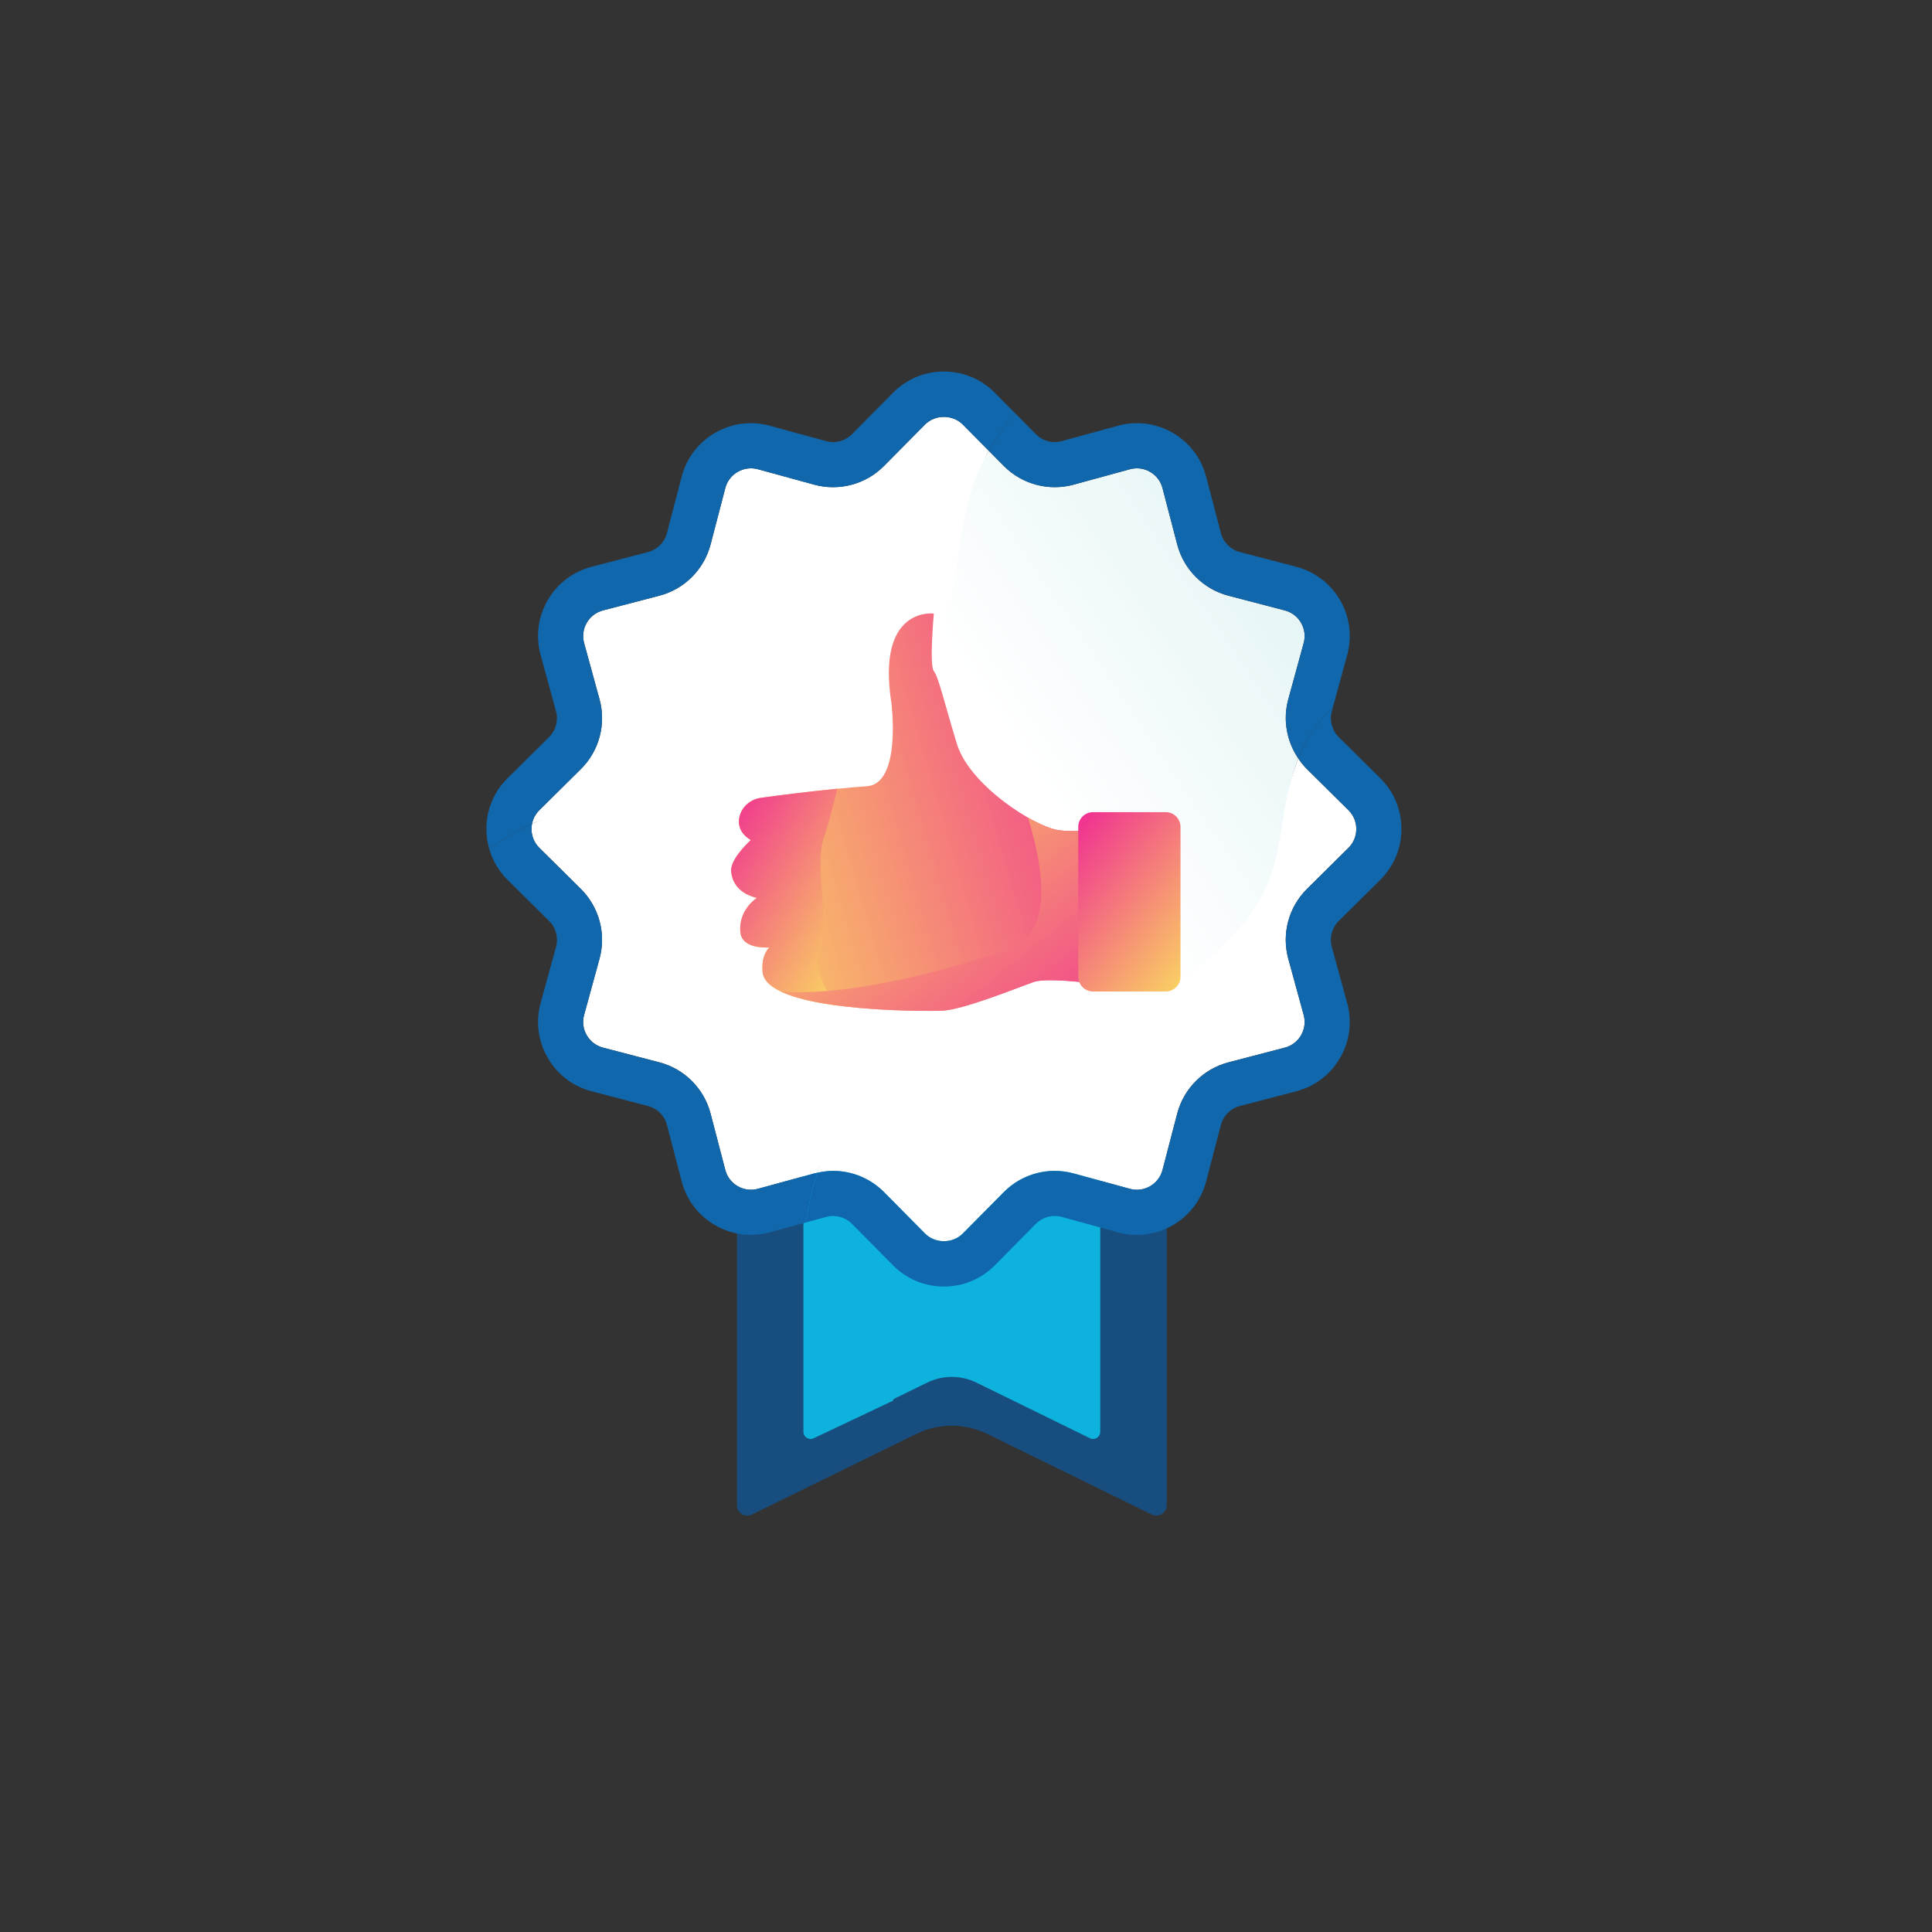
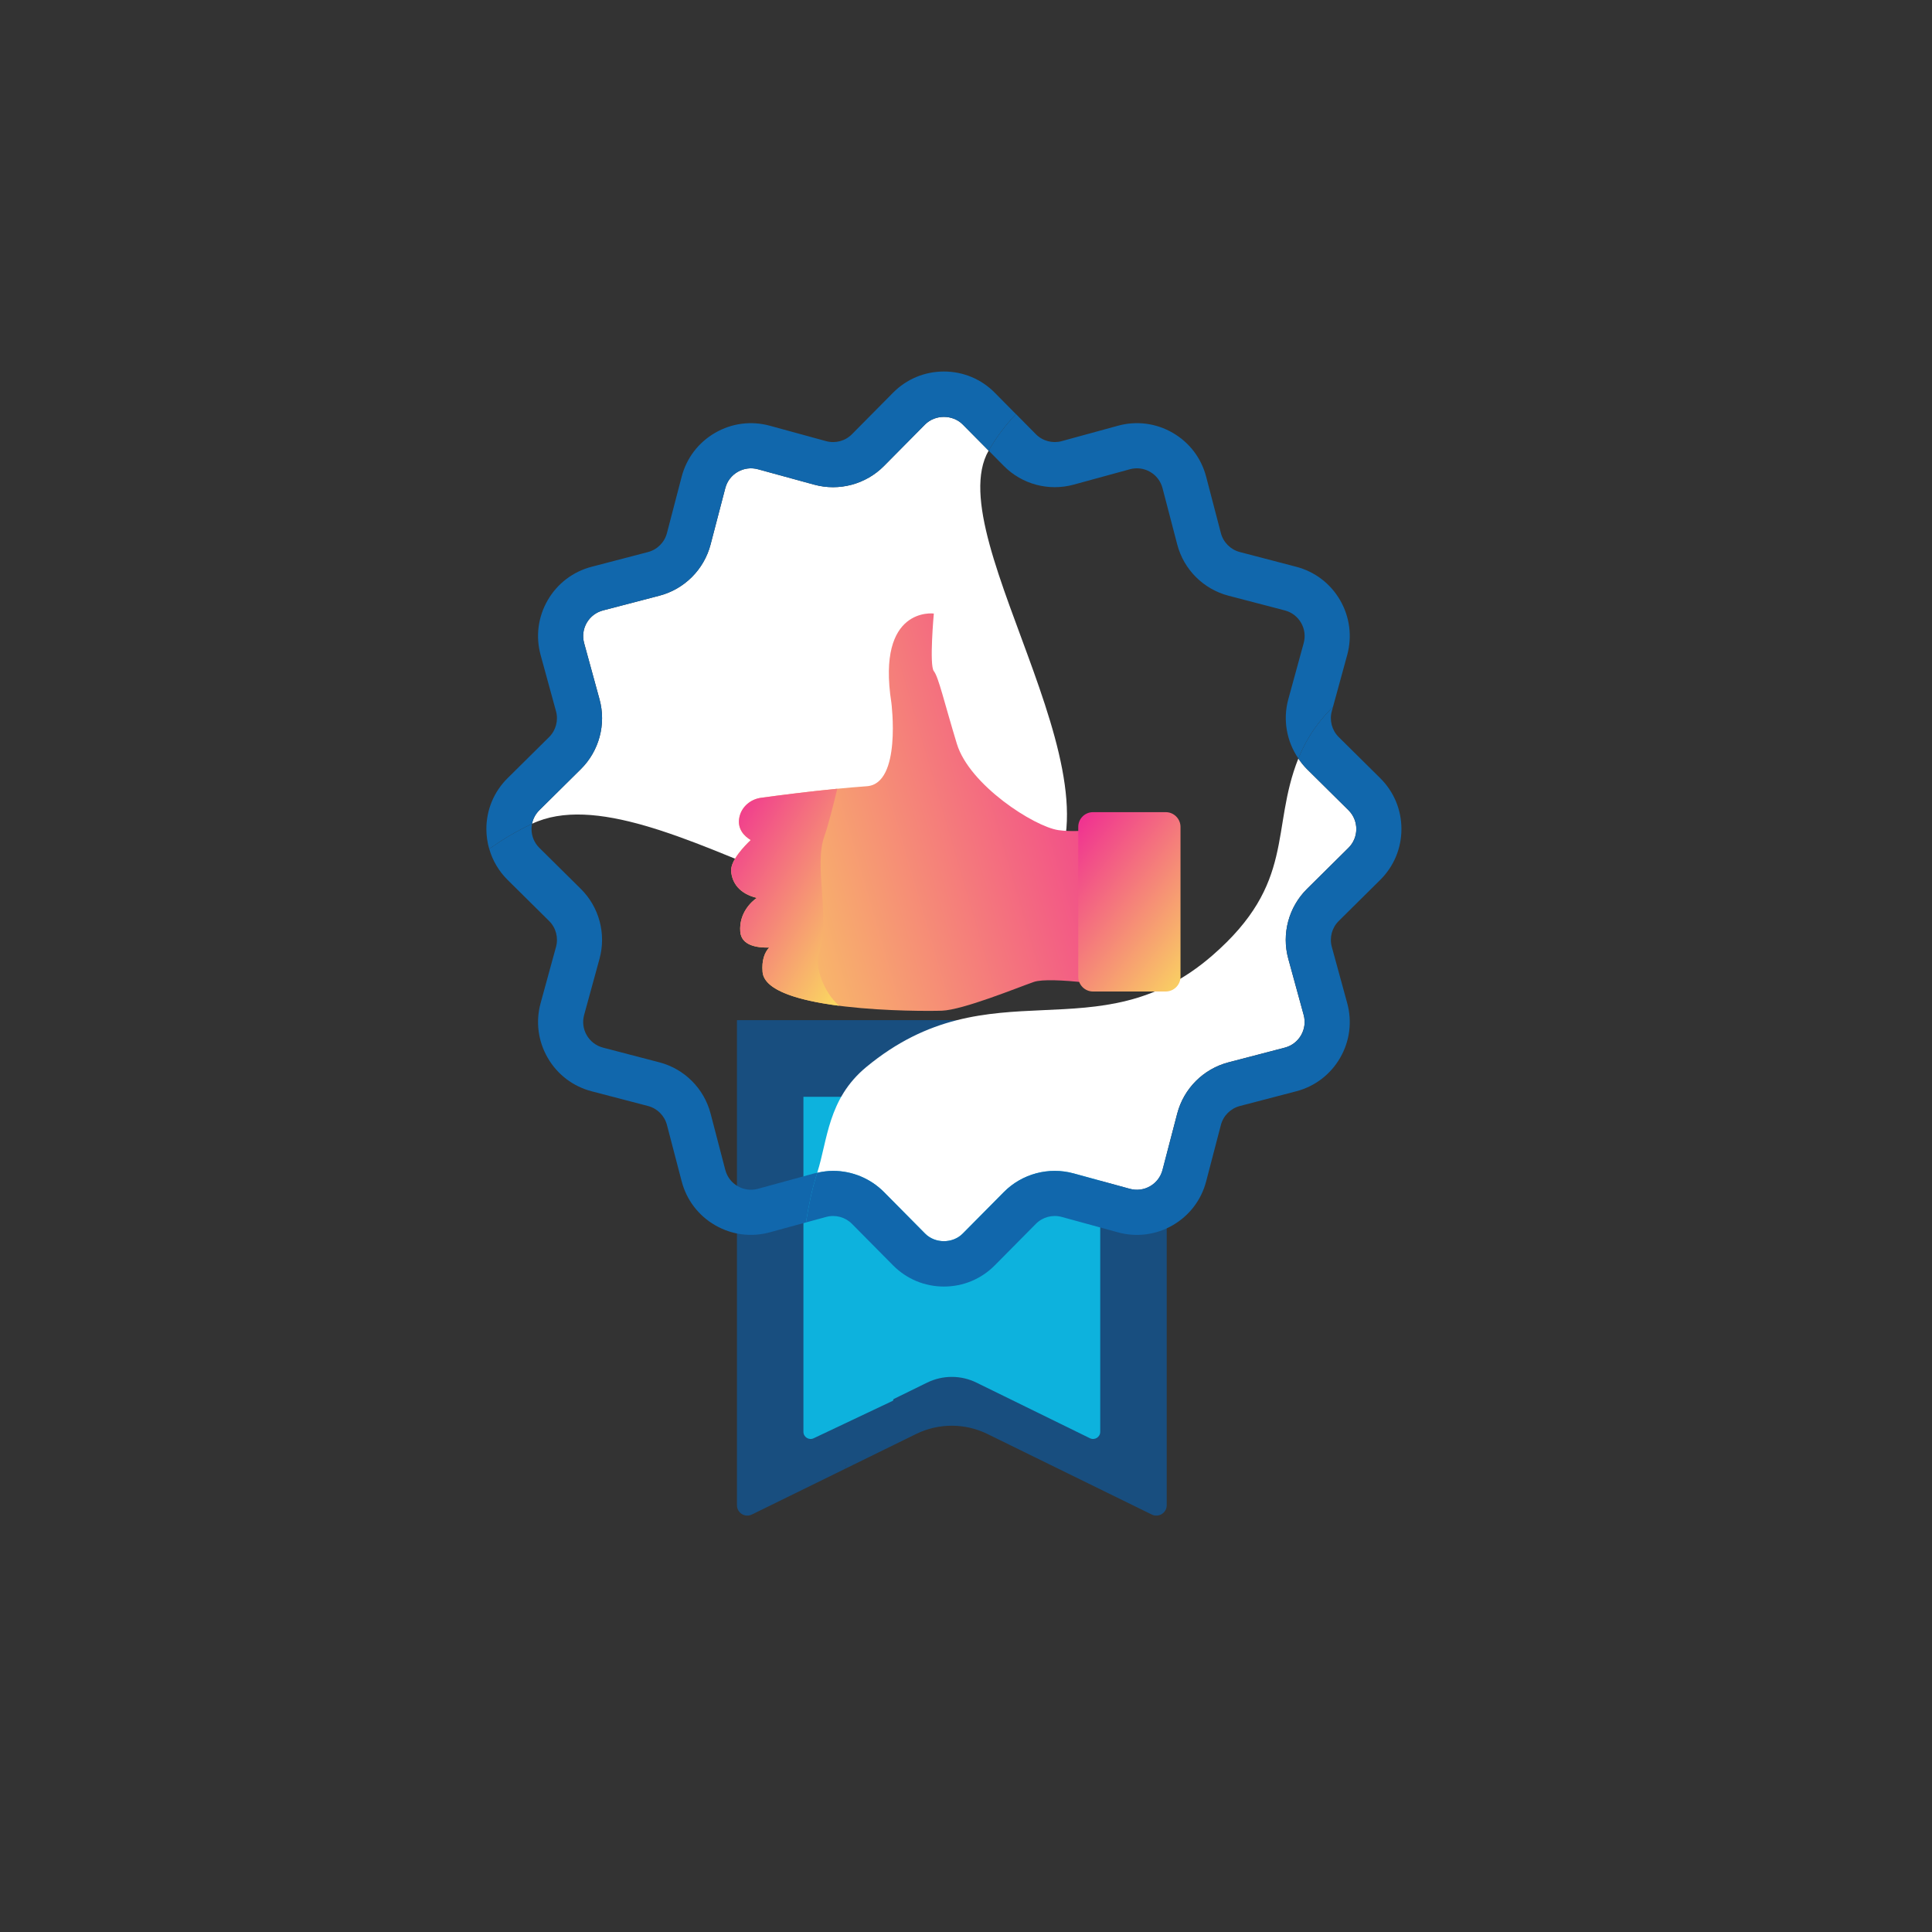
<svg xmlns="http://www.w3.org/2000/svg" id="eA01ZXujmEr1" viewBox="0 0 150 150" shape-rendering="geometricPrecision" text-rendering="geometricPrecision">
  <rect x="0" y="0" width="150" height="150" fill="#333333" stroke="none" />
  <style>#eA01ZXujmEr4_ts {animation: eA01ZXujmEr4_ts__ts 3000ms linear infinite normal forwards}@keyframes eA01ZXujmEr4_ts__ts { 0% {transform: translate(306.396px,401.55px) scale(0,0)} 43.333% {transform: translate(306.396px,401.55px) scale(0,0)} 50% {transform: translate(306.396px,401.55px) scale(1,1)} 100% {transform: translate(306.396px,401.55px) scale(1,1)}} #eA01ZXujmEr23_ts {animation: eA01ZXujmEr23_ts__ts 3000ms linear infinite normal forwards}@keyframes eA01ZXujmEr23_ts__ts { 0% {transform: translate(302.102px,383.032px) scale(1,1)} 10% {transform: translate(302.102px,383.032px) scale(1.3,1.3)} 20% {transform: translate(302.102px,383.032px) scale(1,1)} 30% {transform: translate(302.102px,383.032px) scale(1.3,1.3)} 40% {transform: translate(302.102px,383.032px) scale(1,1)} 50% {transform: translate(302.102px,383.032px) scale(1.3,1.3)} 60% {transform: translate(302.102px,383.032px) scale(1,1)} 70% {transform: translate(302.102px,383.032px) scale(1.3,1.3)} 80% {transform: translate(302.102px,383.032px) scale(1,1)} 90% {transform: translate(302.102px,383.032px) scale(1.3,1.3)} 100% {transform: translate(302.102px,383.032px) scale(1,1)}} #eA01ZXujmEr28_ts {animation: eA01ZXujmEr28_ts__ts 3000ms linear infinite normal forwards}@keyframes eA01ZXujmEr28_ts__ts { 0% {transform: translate(300.987px,380.153px) scale(0,0)} 3.333% {transform: translate(300.987px,380.153px) scale(0,0)} 10% {transform: translate(300.987px,380.153px) scale(1,1)} 100% {transform: translate(300.987px,380.153px) scale(1,1)}} #eA01ZXujmEr41_ts {animation: eA01ZXujmEr41_ts__ts 3000ms linear infinite normal forwards}@keyframes eA01ZXujmEr41_ts__ts { 0% {transform: translate(273.223px,382.14px) scale(0,0)} 63.333% {transform: translate(273.223px,382.14px) scale(0,0)} 70% {transform: translate(273.223px,382.14px) scale(1,1)} 100% {transform: translate(273.223px,382.14px) scale(1,1)}} #eA01ZXujmEr49_ts {animation: eA01ZXujmEr49_ts__ts 3000ms linear infinite normal forwards}@keyframes eA01ZXujmEr49_ts__ts { 0% {transform: translate(335.468px,398.839px) scale(0,0)} 23.333% {transform: translate(335.468px,398.839px) scale(0,0)} 30% {transform: translate(335.468px,398.839px) scale(1,1)} 100% {transform: translate(335.468px,398.839px) scale(1,1)}} #eA01ZXujmEr57_ts {animation: eA01ZXujmEr57_ts__ts 3000ms linear infinite normal forwards}@keyframes eA01ZXujmEr57_ts__ts { 0% {transform: translate(316.267px,410.539px) scale(0,0)} 83.333% {transform: translate(316.267px,410.539px) scale(0,0)} 90% {transform: translate(316.267px,410.539px) scale(2.344,2.344)} 100% {transform: translate(316.267px,410.539px) scale(2.344,2.344)}}</style>
  <defs>
    <linearGradient id="eA01ZXujmEr16-fill" x1="312.079" y1="288.979" x2="260.204" y2="455.214" spreadMethod="pad" gradientUnits="userSpaceOnUse" gradientTransform="translate(0 0)">
      <stop id="eA01ZXujmEr16-fill-0" offset="100%" stop-color="#fff" />
      <stop id="eA01ZXujmEr16-fill-1" offset="100%" stop-color="#fad661" />
    </linearGradient>
    <linearGradient id="eA01ZXujmEr17-fill" x1="275.659" y1="402.928" x2="364.672" y2="342.799" spreadMethod="pad" gradientUnits="userSpaceOnUse" gradientTransform="translate(0 0)">
      <stop id="eA01ZXujmEr17-fill-0" offset="39.65%" stop-color="#fff" />
      <stop id="eA01ZXujmEr17-fill-1" offset="99.65%" stop-color="#c5e8eb" />
    </linearGradient>
    <linearGradient id="eA01ZXujmEr18-fill" x1="344.687" y1="383.049" x2="273.063" y2="439.198" spreadMethod="pad" gradientUnits="userSpaceOnUse" gradientTransform="translate(0 0)">
      <stop id="eA01ZXujmEr18-fill-0" offset="100%" stop-color="#fff" />
      <stop id="eA01ZXujmEr18-fill-1" offset="100%" stop-color="#fad661" />
    </linearGradient>
    <linearGradient id="eA01ZXujmEr24-fill" x1="324.217" y1="377.549" x2="284.095" y2="389.265" spreadMethod="pad" gradientUnits="userSpaceOnUse" gradientTransform="translate(0 0)">
      <stop id="eA01ZXujmEr24-fill-0" offset="0%" stop-color="#f03191" />
      <stop id="eA01ZXujmEr24-fill-1" offset="100%" stop-color="#fad661" />
    </linearGradient>
    <linearGradient id="eA01ZXujmEr25-fill" x1="285.271" y1="383.581" x2="300.689" y2="392.699" spreadMethod="pad" gradientUnits="userSpaceOnUse" gradientTransform="translate(0 0)">
      <stop id="eA01ZXujmEr25-fill-0" offset="0%" stop-color="#f03191" />
      <stop id="eA01ZXujmEr25-fill-1" offset="95.99%" stop-color="#fad661" />
    </linearGradient>
    <linearGradient id="eA01ZXujmEr26-fill" x1="318.727" y1="405.61" x2="296.104" y2="377.313" spreadMethod="pad" gradientUnits="userSpaceOnUse" gradientTransform="translate(0 0)">
      <stop id="eA01ZXujmEr26-fill-0" offset="0%" stop-color="#f03191" />
      <stop id="eA01ZXujmEr26-fill-1" offset="95.99%" stop-color="#fad661" />
    </linearGradient>
    <linearGradient id="eA01ZXujmEr27-fill" x1="316.028" y1="384.911" x2="329.733" y2="395.6" spreadMethod="pad" gradientUnits="userSpaceOnUse" gradientTransform="translate(0 0)">
      <stop id="eA01ZXujmEr27-fill-0" offset="0%" stop-color="#f03191" />
      <stop id="eA01ZXujmEr27-fill-1" offset="95.99%" stop-color="#fad661" />
    </linearGradient>
    <linearGradient id="eA01ZXujmEr51-fill" x1="355.364" y1="384.059" x2="386.03" y2="384.059" spreadMethod="pad" gradientUnits="userSpaceOnUse" gradientTransform="translate(0 0)">
      <stop id="eA01ZXujmEr51-fill-0" offset="1.34%" stop-color="#1c51a2" />
      <stop id="eA01ZXujmEr51-fill-1" offset="20.34%" stop-color="#1c68ad" />
      <stop id="eA01ZXujmEr51-fill-2" offset="41.82%" stop-color="#1d7db7" />
      <stop id="eA01ZXujmEr51-fill-3" offset="62.69%" stop-color="#1d8dbe" />
      <stop id="eA01ZXujmEr51-fill-4" offset="82.47%" stop-color="#1d96c3" />
      <stop id="eA01ZXujmEr51-fill-5" offset="100%" stop-color="#1d9ac4" />
    </linearGradient>
    <linearGradient id="eA01ZXujmEr59-fill" x1="366.919" y1="428.401" x2="353.99" y2="416.281" spreadMethod="pad" gradientUnits="userSpaceOnUse" gradientTransform="translate(0 0)">
      <stop id="eA01ZXujmEr59-fill-0" offset="0%" stop-color="#f03191" />
      <stop id="eA01ZXujmEr59-fill-1" offset="95.99%" stop-color="#fad661" />
    </linearGradient>
    <linearGradient id="eA01ZXujmEr60-fill" x1="371.723" y1="408.359" x2="354.228" y2="419.833" spreadMethod="pad" gradientUnits="userSpaceOnUse" gradientTransform="translate(0 0)">
      <stop id="eA01ZXujmEr60-fill-0" offset="0%" stop-color="#f03191" />
      <stop id="eA01ZXujmEr60-fill-1" offset="95.99%" stop-color="#fad661" />
    </linearGradient>
    <linearGradient id="eA01ZXujmEr61-fill" x1="366.699" y1="428.633" x2="353.772" y2="416.514" spreadMethod="pad" gradientUnits="userSpaceOnUse" gradientTransform="translate(0 0)">
      <stop id="eA01ZXujmEr61-fill-0" offset="0%" stop-color="#f03191" />
      <stop id="eA01ZXujmEr61-fill-1" offset="95.99%" stop-color="#fad661" />
    </linearGradient>
    <linearGradient id="eA01ZXujmEr62-fill" x1="368.613" y1="426.592" x2="355.685" y2="414.472" spreadMethod="pad" gradientUnits="userSpaceOnUse" gradientTransform="translate(0 0)">
      <stop id="eA01ZXujmEr62-fill-0" offset="0%" stop-color="#f03191" />
      <stop id="eA01ZXujmEr62-fill-1" offset="95.99%" stop-color="#fad661" />
    </linearGradient>
    <linearGradient id="eA01ZXujmEr63-fill" x1="348.14" y1="411.932" x2="364.382" y2="421.72" spreadMethod="pad" gradientUnits="userSpaceOnUse" gradientTransform="translate(0 0)">
      <stop id="eA01ZXujmEr63-fill-0" offset="0%" stop-color="#f03191" />
      <stop id="eA01ZXujmEr63-fill-1" offset="95.99%" stop-color="#fad661" />
    </linearGradient>
  </defs>
  <g transform="matrix(.881 0 0 0.881-194.257-274.396)">
    <g>
      <g id="eA01ZXujmEr4_ts" transform="translate(306.396,401.55) scale(0,0)">
        <g transform="translate(-306.396,-401.55)">
          <path d="M296.587,449.32l1.034,2.479c.574,1.377,1.66,2.478,3.03,3.07l2.701,1.167c.437.189.437.809,0,.998l-2.701,1.168c-1.37.592-2.456,1.691-3.03,3.068l-1.034,2.482c-.186.445-.817.445-1.003,0l-1.034-2.482c-.574-1.377-1.66-2.477-3.029-3.068l-2.701-1.168c-.437-.189-.437-.809,0-.998l2.701-1.167c1.37-.593,2.456-1.693,3.029-3.07l1.034-2.479c.186-.446.817-.446,1.003,0Z" fill="#165d8e" />
          <path d="M354.551,348.533l1.033,2.48c.574,1.377,1.661,2.478,3.03,3.07l2.701,1.168c.437.189.437.808,0,.997l-2.701,1.168c-1.369.592-2.456,1.692-3.03,3.07l-1.033,2.48c-.187.446-.817.446-1.003,0l-1.034-2.48c-.574-1.377-1.66-2.478-3.029-3.07l-2.701-1.168c-.438-.189-.438-.808,0-.997l2.701-1.168c1.369-.592,2.455-1.692,3.029-3.07l1.034-2.48c.185-.446.816-.446,1.003,0Z" fill="#165d8e" />
          <path d="M259.245,339.341l1.034,2.426c.574,1.346,1.66,2.423,3.029,3.001l2.701,1.142c.437.185.437.791,0,.975l-2.701,1.142c-1.369.579-2.455,1.655-3.029,3.001l-1.034,2.427c-.186.436-.817.436-1.003,0l-1.034-2.427c-.575-1.346-1.661-2.422-3.03-3.001l-2.701-1.142c-.437-.185-.437-.791,0-.975l2.701-1.142c1.369-.579,2.455-1.655,3.03-3.001l1.034-2.426c.186-.436.818-.436,1.003,0Z" fill="#165d8e" />
        </g>
      </g>
      <g>
        <g>
          <path d="M308.166,433.306c3.965-3.114,8.062-25.51,12.738-31.943h-35.463v42.748c0,.676.708,1.117,1.315.82l8.215-4.029c2.186-7.396,2.805.567,13.195-7.596Z" fill="#184e7f" />
          <path d="M294.971,432.539c-10.391,8.163,2.186.966 0,8.363l6.256-3.068c1.984-.973,4.307-.974,6.291-.001L322,444.932c.607.297,1.315-.145,1.315-.82v-42.748h-2.411c-4.675,6.432-21.968,28.061-25.933,31.175Z" fill="#184e7f" />
        </g>
        <g>
          <path d="M307.669,420.058c2.738-2.152,4.893-7.499,8.124-11.94h-24.494v29.523c0,.467.489.771.908.566l6.987-3.308c1.509-5.108,1.299-9.205,8.475-14.841Z" fill="#0db2dd" />
          <path d="M306.21,419.223c-7.176,5.637-6.819,11.094-8.329,16.201l4.32-2.118c1.371-.672,2.975-.673,4.346-.001l10.001,4.902c.42.206.908-.1.908-.566v-29.523h-1.664c-3.229,4.441-6.844,8.952-9.582,11.105Z" fill="#0db2dd" />
        </g>
        <g>
          <path d="M307.621,351.173l-2.281-2.304c-.885-.894-2.438-.894-3.321,0l-3.618,3.654c-1.602,1.618-3.96,2.249-6.154,1.647l-4.954-1.357c-.607-.166-1.24-.084-1.787.231-.545.315-.933.824-1.092,1.433l-1.296,4.966c-.576,2.207-2.306,3.937-4.513,4.513l-4.967,1.297c-.609.159-1.118.547-1.434,1.091-.314.545-.396,1.181-.23,1.788l1.357,4.954c.602,2.194-.03,4.552-1.647,6.154l-3.654,3.617c-.336.333-.559.748-.648,1.201c10.808-5.119,33.436,15.84,44.223,6.475c9.78-8.49-8.52-31.481-3.984-39.36Z" fill="url(#eA01ZXujmEr16-fill)" />
-           <path d="M298.469,406.345c10.97-9.079,19.268.102,29.419-8.712c7.386-6.412,4.544-13.066,7.027-19.326-1.032-1.513-1.381-3.418-.888-5.22l1.357-4.954c.166-.607.084-1.242-.23-1.786-.315-.545-.824-.934-1.434-1.092l-4.966-1.297c-2.208-.577-3.938-2.306-4.514-4.514l-1.297-4.966c-.159-.609-.546-1.118-1.092-1.433-.544-.315-1.179-.396-1.786-.23l-4.954,1.356c-2.195.601-4.554-.03-6.154-1.648l-1.337-1.35c-4.536,7.879-.37,15.864-10.151,24.355-10.788,9.365-19.282,3.412-30.089,8.531-.029.15-.045.304-.045.46c0,.629.246,1.218.693,1.661l3.654,3.617c1.617,1.601,2.248,3.958,1.647,6.154l-1.357,4.954c-.166.606-.084,1.241.23,1.786.316.544.824.933,1.434,1.093l4.967,1.296c2.208.576,3.937,2.306,4.513,4.514l1.296,4.966c.16.609.547,1.118,1.092,1.434.547.315,1.181.396,1.787.23l4.954-1.356c.088-.024.178-.034.267-.054.923-2.837,2.556-5.655,5.957-8.469Z" fill="url(#eA01ZXujmEr17-fill)" />
          <path d="M298.401,416.516l3.617,3.654c.886.895,2.438.895,3.321,0l3.618-3.654c1.602-1.617,3.959-2.248,6.154-1.647l4.953,1.356c.606.166,1.241.085,1.787-.23s.933-.824,1.092-1.434l1.297-4.966c.576-2.207,2.306-3.937,4.513-4.514l4.967-1.296c.609-.159,1.118-.547,1.434-1.093.314-.545.396-1.179.23-1.786l-1.357-4.954c-.601-2.195.031-4.553,1.648-6.154l3.654-3.618c.447-.443.692-1.032.693-1.661c0-.628-.246-1.219-.693-1.661l-3.654-3.617c-.29-.287-.535-.604-.761-.934-2.483,6.259-.196,10.948-7.582,17.36-10.151,8.813-19.53.754-30.5,9.833-3.4,2.814-3.399,6.477-4.32,9.314.464-.105.931-.17,1.396-.17c1.666.001,3.293.659,4.493,1.872Z" fill="url(#eA01ZXujmEr18-fill)" />
          <path d="M342.127,389.006c1.207-1.195,1.872-2.788,1.873-4.487c0-1.698-.666-3.292-1.873-4.487l-3.654-3.617c-.599-.593-.832-1.466-.61-2.278l.104-.381c-.789.784-1.426,1.578-1.939,2.379-.459.719-.823,1.442-1.112,2.172.226.33.471.647.761.934l3.654,3.617c.447.442.693,1.033.693,1.661-.001.629-.246,1.218-.693,1.661l-3.654,3.618c-1.617,1.601-2.249,3.959-1.648,6.154l1.357,4.954c.166.607.084,1.241-.23,1.786-.315.546-.824.934-1.434,1.093l-4.967,1.296c-2.207.577-3.937,2.307-4.513,4.514l-1.297,4.966c-.159.609-.546,1.118-1.092,1.434s-1.181.396-1.787.23l-4.953-1.356c-2.195-.601-4.553.03-6.154,1.647l-3.618,3.654c-.884.895-2.436.895-3.321,0l-3.617-3.654c-1.2-1.213-2.827-1.871-4.491-1.871-.466,0-.933.064-1.396.17-.237.732-.431,1.467-.591,2.203-.157.723-.286,1.446-.403,2.172l1.777-.486c.814-.223,1.685.012,2.278.609l3.617,3.654c1.195,1.207,2.789,1.872,4.487,1.872s3.292-.665,4.486-1.872l3.617-3.654c.593-.598,1.463-.832,2.279-.609l4.953,1.356c1.639.449,3.354.228,4.826-.623s2.52-2.226,2.949-3.87l1.297-4.967c.214-.818.854-1.457,1.671-1.671l4.968-1.297c1.645-.43,3.02-1.478,3.871-2.95.85-1.473,1.07-3.187.621-4.826l-1.356-4.953c-.222-.813.012-1.686.61-2.279l3.654-3.618Z" fill="#1167ac" />
          <path d="M292.247,414.868l-4.954,1.356c-.606.166-1.24.085-1.787-.23-.545-.315-.932-.824-1.092-1.434l-1.296-4.966c-.576-2.208-2.306-3.938-4.513-4.514l-4.967-1.296c-.609-.16-1.118-.549-1.434-1.093-.314-.545-.396-1.18-.23-1.786l1.357-4.954c.601-2.196-.03-4.553-1.647-6.154l-3.654-3.617c-.448-.443-.693-1.032-.693-1.661c0-.157.016-.31.045-.46-.651.309-1.308.65-1.977,1.044-.59.348-1.19.743-1.795,1.166.294,1.025.843,1.965,1.623,2.737l3.655,3.617c.599.593.831,1.465.609,2.279l-1.357,4.953c-.449,1.641-.227,3.354.623,4.826.852,1.473,2.227,2.52,3.872,2.95l4.966,1.297c.817.213,1.458.853,1.671,1.671l1.297,4.966c.43,1.645,1.477,3.02,2.949,3.87c1.472.852,3.187,1.073,4.827.623l3.177-.869c.117-.726.246-1.449.403-2.172.16-.736.354-1.471.591-2.203-.091.02-.181.03-.269.054Z" fill="#1167ac" />
          <path d="M338.598,364.357c-.852-1.472-2.227-2.52-3.871-2.95l-4.967-1.297c-.817-.213-1.458-.854-1.672-1.671l-1.297-4.967c-.43-1.645-1.477-3.02-2.948-3.87-1.472-.851-3.187-1.073-4.827-.623l-4.953,1.356c-.813.222-1.686-.011-2.278-.61l-1.758-1.776c-.476.509-.905,1.018-1.287,1.527-.424.565-.792,1.13-1.118,1.696l1.337,1.35c1.601,1.618,3.959,2.249,6.154,1.648l4.954-1.356c.607-.166,1.242-.084,1.786.23.546.315.933.824,1.092,1.433l1.297,4.966c.576,2.208,2.306,3.937,4.514,4.514l4.966,1.297c.609.159,1.118.547,1.434,1.092.314.544.396,1.179.23,1.786l-1.357,4.954c-.493,1.802-.145,3.708.888,5.22.289-.73.653-1.454,1.112-2.172.514-.801,1.15-1.595,1.939-2.379l1.252-4.572c.448-1.639.227-3.353-.622-4.826Z" fill="#1167ac" />
          <path d="M308.166,346.072c-1.194-1.207-2.788-1.872-4.486-1.872s-3.292.665-4.486,1.872l-3.617,3.654c-.593.599-1.463.833-2.279.61l-4.954-1.356c-1.641-.45-3.354-.228-4.826.623-1.473.851-2.52,2.225-2.95,3.871l-1.297,4.967c-.213.817-.854,1.457-1.671,1.67l-4.966,1.296c-1.645.431-3.02,1.478-3.872,2.95-.85,1.473-1.071,3.187-.623,4.827l1.357,4.954c.223.813-.011,1.686-.609,2.278l-3.655,3.617c-1.207,1.195-1.873,2.789-1.873,4.487.001.602.088,1.188.25,1.75.605-.423,1.205-.818,1.795-1.166.668-.395,1.326-.736,1.977-1.044.09-.453.313-.868.648-1.201l3.654-3.617c1.618-1.602,2.249-3.96,1.647-6.154l-1.357-4.954c-.166-.607-.084-1.242.23-1.788.316-.544.824-.932,1.434-1.091l4.967-1.297c2.208-.577,3.937-2.306,4.513-4.513l1.296-4.966c.16-.609.547-1.118,1.092-1.433.546-.315,1.179-.397,1.787-.231l4.954,1.357c2.194.602,4.553-.03,6.154-1.647l3.618-3.654c.883-.894,2.436-.894,3.321,0l2.281,2.304c.326-.566.694-1.131,1.118-1.696.382-.509.812-1.018,1.287-1.527l-1.859-1.88Z" fill="#1167ac" />
        </g>
        <g id="eA01ZXujmEr23_ts" transform="translate(302.102,383.032) scale(1,1)">
          <g transform="translate(-304.373,-381.897)">
            <path d="M316.031,383.48c-2.124-.317-7.831-3.963-8.94-7.609s-1.617-5.897-2.029-6.404s0-5.073,0-5.073-5.072-.666-3.741,7.863c0,0,.92,7.134-2.156,7.355-3.637.263-7.52.769-9.341,1.021-.901.126-1.673.767-1.884,1.653-.257,1.083.437,1.735.987,2.07-.521.492-1.793,1.795-1.726,2.738.074,1.041.746,1.999,2.264,2.359-.474.327-1.579,1.335-1.46,2.967.089,1.228,1.464,1.437,2.545,1.409-.405.442-.663,1.116-.58,2.142.286,3.52,13.919,3.488,15.79,3.424s6.658-2.029,8.117-2.536c1.458-.508,7.672.443,7.672.443v-14.202c-.001,0-3.394.697-5.518.38Z" fill="url(#eA01ZXujmEr24-fill)" />
            <path d="M294.922,394.449c1.077-3.484-.479-7.711.503-10.456.323-.904.776-2.69,1.129-4.157-2.76.267-5.344.606-6.731.798-.901.125-1.673.767-1.884,1.653-.257,1.083.437,1.735.987,2.071-.521.491-1.793,1.794-1.726,2.737.074,1.041.746,1.999,2.264,2.359-.474.327-1.579,1.335-1.46,2.967.089,1.227,1.464,1.437,2.545,1.408-.405.442-.663,1.117-.58,2.143.136,1.67,3.279,2.54,6.743,2.987-1.468-1.322-2.101-3.501-1.79-4.51Z" fill="url(#eA01ZXujmEr25-fill)" />
-             <path d="M316.031,383.48c-.64-.096-1.606-.497-2.673-1.105c1.495,4.86,2.135,10.206-1.617,11.547-5.189,1.854-14.166,4.257-20.155,3.78c3.719,1.772,12.682,1.745,14.173,1.694c1.871-.063,6.658-2.029,8.117-2.537c1.458-.507,7.672.445,7.672.445v-14.204c0,0-3.393.698-5.517.38Z" fill="url(#eA01ZXujmEr26-fill)" />
            <path d="M325.498,397.703h-6.405c-.72,0-1.303-.584-1.303-1.303v-13.2c0-.72.583-1.303,1.303-1.303h6.405c.72,0,1.303.583,1.303,1.303v13.2c0,.719-.583,1.303-1.303,1.303Z" fill="url(#eA01ZXujmEr27-fill)" />
          </g>
        </g>
      </g>
      <g id="eA01ZXujmEr28_ts" transform="translate(300.987,380.153) scale(0,0)">
        <g transform="translate(-300.987,-380.153)">
          <g>
            <path d="M281.763,359.309l3.411.355.219-2.101c.333-3.193-1.086-6.332-3.705-8.19l-2.002-1.423-1.985,2.796l2.002,1.422c1.61,1.144,2.484,3.075,2.279,5.04l-.219,2.101Z" fill="#1c94c2" />
          </g>
          <g>
            <path d="M261.551,400.568l3.411.354.219-2.101c.333-3.194-1.087-6.332-3.704-8.191l-2.002-1.421-1.986,2.795l2.002,1.422c1.611,1.144,2.484,3.075,2.279,5.039l-.219,2.103Z" fill="#1c94c2" />
          </g>
          <g>
            <path d="M306.76,340.882l3.41.355.219-2.101c.333-3.194-1.086-6.332-3.703-8.19l-2.002-1.422-1.986,2.795l2.002,1.422c1.61,1.144,2.484,3.075,2.279,5.04l-.219,2.101Z" fill="#1c94c2" />
          </g>
          <g>
            <path d="M335.592,357.886h-3.48c0-1.877,1.309-3.764,2.694-5.761.875-1.261,2.074-2.988,2.074-3.776h3.48c0,1.877-1.31,3.764-2.695,5.761-.875,1.261-2.073,2.988-2.073,3.776Z" fill="#1c94c2" />
          </g>
          <g>
            <path d="M339.716,420.076h-3.48c0-1.877,1.31-3.764,2.694-5.761.875-1.261,2.074-2.988,2.074-3.776h3.48c0,1.877-1.309,3.764-2.695,5.761-.874,1.261-2.073,2.988-2.073,3.776Z" fill="#1c94c2" />
          </g>
          <g>
            <path d="M272.601,430.783h-3.357c0-1.811,1.263-3.631,2.6-5.558.844-1.217,2-2.883,2-3.643h3.358c0,1.812-1.263,3.631-2.6,5.558-.845,1.217-2.001,2.883-2.001,3.643Z" fill="#1c94c2" />
          </g>
        </g>
      </g>
      <g id="eA01ZXujmEr41_ts" transform="translate(273.223,382.14) scale(0,0)">
        <g transform="translate(-273.223,-382.14)">
          <g>
            <path d="M244.957,353.233c-1.915-1.13-4.141-1.79-6.525-1.79-7.112,0-12.878,5.766-12.878,12.878c0,4.857,2.69,9.083,6.661,11.276c10.407-5.203,11.025-14.93,12.742-22.364Z" fill="#1167ac" />
            <path d="M244.957,353.233c-6.275,8.174-6.275,13.111-12.742,22.365c1.844,1.019,3.962,1.601,6.217,1.601h12.878l-3.506-4.05c2.172-2.306,3.506-5.41,3.506-8.828c0-4.727-2.556-8.848-6.353-11.088Z" fill="#1167ac" />
          </g>
          <g>
            <circle r="2.435" transform="translate(233.331 362.514)" fill="#fff" />
            <circle r="2.435" transform="translate(244.343 362.514)" fill="#fff" />
            <path d="M236.468,365.559c0,1.505.991,2.727,2.214,2.727c1.222,0,2.213-1.221,2.213-2.727h-4.427Z" fill="#fff" />
          </g>
        </g>
      </g>
      <g id="eA01ZXujmEr49_ts" transform="translate(335.468,398.839) scale(0,0)">
        <g transform="translate(-335.468,-398.839)">
          <g>
            <path d="M370.697,400.162c-.251,0-.501-.054-.734-.16-8.868-4.076-14.599-13.009-14.599-22.759v-3.895c0-.972.787-1.759,1.759-1.759c3.235,0,6.4-.61,9.41-1.813c1.171-.468,2.275-1.001,3.283-1.584.545-.315,1.217-.315,1.762,0c3.841,2.222,8.23,3.397,12.693,3.397.972,0,1.759.787,1.759,1.759v3.895c0,7.09-3.037,13.881-8.333,18.63-1.898,1.701-4.006,3.089-6.266,4.128-.232.107-.483.161-.734.161Zm-11.815-25.108v2.189c0,8.107,4.611,15.558,11.814,19.207c1.664-.845,3.226-1.917,4.652-3.196c4.553-4.083,7.164-9.918,7.164-16.011v-2.189c-4.135-.251-8.172-1.387-11.817-3.328-.903.478-1.86.919-2.856,1.318-2.879,1.15-5.885,1.824-8.957,2.01Z" fill="url(#eA01ZXujmEr51-fill)" />
          </g>
          <g>
            <path d="M371.849,386.482v0c-3.911-2.792-5.841-9.134-4.663-15.072-3.113,1.244-6.506,1.938-10.063,1.938v3.895c0,9.392,5.564,17.479,13.574,21.16c2.138-.983,4.094-2.288,5.825-3.839-.678-3.447-2.34-6.416-4.673-8.082Z" fill="#4aaccf" />
-             <path d="M370.697,369.715c-1.121.649-2.297,1.209-3.512,1.696-1.178,5.938-7.854,8.653-3.943,11.446l3.233,6.88c2.333,1.666,9.368,1.381,10.047,4.828c4.751-4.261,7.749-10.436,7.749-17.321v-3.895c-4.945-.001-9.582-1.324-13.574-3.634Z" fill="#4aaccf" />
          </g>
          <g>
            <path d="M369.824,389.737c-.512,0-1.002-.208-1.356-.579l-4.705-4.945c-.717-.749-.69-1.937.058-2.655.749-.716,1.938-.691,2.654.057l3.323,3.504l7.551-8.18c.703-.762,1.891-.811,2.653-.106.762.703.81,1.891.106,2.652l-8.905,9.648c-.351.38-.844.599-1.361.604-.006,0-.013,0-.018,0Z" fill="#fff" />
          </g>
        </g>
      </g>
      <g id="eA01ZXujmEr57_ts" transform="translate(316.267,410.539) scale(0,0)">
        <g transform="translate(-341.149,-402.333)">
          <g>
            <path d="M357.123,423.258c-3.266,0-5.911-2.646-5.911-5.912c0-2.505,1.561-4.641,3.761-5.502l1.44-2.677c-4.202.36-7.502,3.884-7.502,8.179c0,4.535,3.677,8.213,8.212,8.213.613,0,1.211-.07,1.786-.197l-.94-2.172c-.278.04-.558.068-.846.068Z" fill="url(#eA01ZXujmEr59-fill)" />
-             <path d="M365.335,417.346c0-4.535-3.677-8.211-8.212-8.211-.239,0-.476.012-.71.032l-1.44,2.677c.668-.26,1.391-.408,2.15-.408c3.265,0,5.911,2.646,5.911,5.91c0,2.977-2.202,5.434-5.065,5.844l.94,2.172c3.676-.817,6.426-4.094,6.426-8.016Z" fill="url(#eA01ZXujmEr60-fill)" />
            <path d="M351.212,417.346c0,3.266,2.646,5.912,5.911,5.912.288,0,.568-.027.846-.068l-4.059-9.369l1.063-1.977c-2.201.861-3.761,2.997-3.761,5.502Z" fill="url(#eA01ZXujmEr61-fill)" />
            <path d="M357.969,423.189c2.863-.41,5.065-2.867,5.065-5.844c0-3.264-2.646-5.91-5.911-5.91-.76,0-1.482.148-2.15.408l-1.063,1.977l4.059,9.369Z" fill="url(#eA01ZXujmEr62-fill)" />
            <path d="M357.123,410.732c-.85,0-1.659.166-2.406.457-2.461.964-4.207,3.354-4.207,6.156c0,3.653,2.96,6.614,6.613,6.614.322,0,.637-.03.945-.075c3.204-.461,5.669-3.208,5.669-6.539c0-3.652-2.962-6.613-6.614-6.613Z" fill="url(#eA01ZXujmEr63-fill)" />
          </g>
          <path d="M360.398,419.109c0-1.416-.746-2.219-2.733-2.771-1.423-.402-1.738-.662-1.738-1.244c0-.41.243-.914,1.097-.914.652,0,.957.246,1.117.52.162.275.451.449.771.449v0c.765,0,1.188-.912.673-1.479-.312-.343-.76-.615-1.386-.765-.203-.048-.34-.241-.34-.45v0c0-.26-.21-.469-.47-.469h-.644c-.259,0-.469.209-.469.469v.029c0,.202-.128.389-.323.444-1.104.312-1.928,1.118-1.928,2.349c0,1.25.656,2.08,2.904,2.727c1.232.352,1.578.671,1.578,1.324c0,.531-.314,1.004-1.298,1.004-.613,0-1.067-.258-1.314-.691-.153-.27-.447-.428-.759-.428h-.046c-.737,0-1.157.857-.693,1.43.365.45.904.781,1.602.951.213.053.37.23.37.451v.225c0,.26.21.469.469.469h.656c.259,0,.469-.209.469-.469v-.201c0-.218.143-.418.354-.468c1.261-.295,2.081-1.115,2.081-2.492Z" fill="#fff" />
        </g>
      </g>
    </g>
  </g>
</svg>